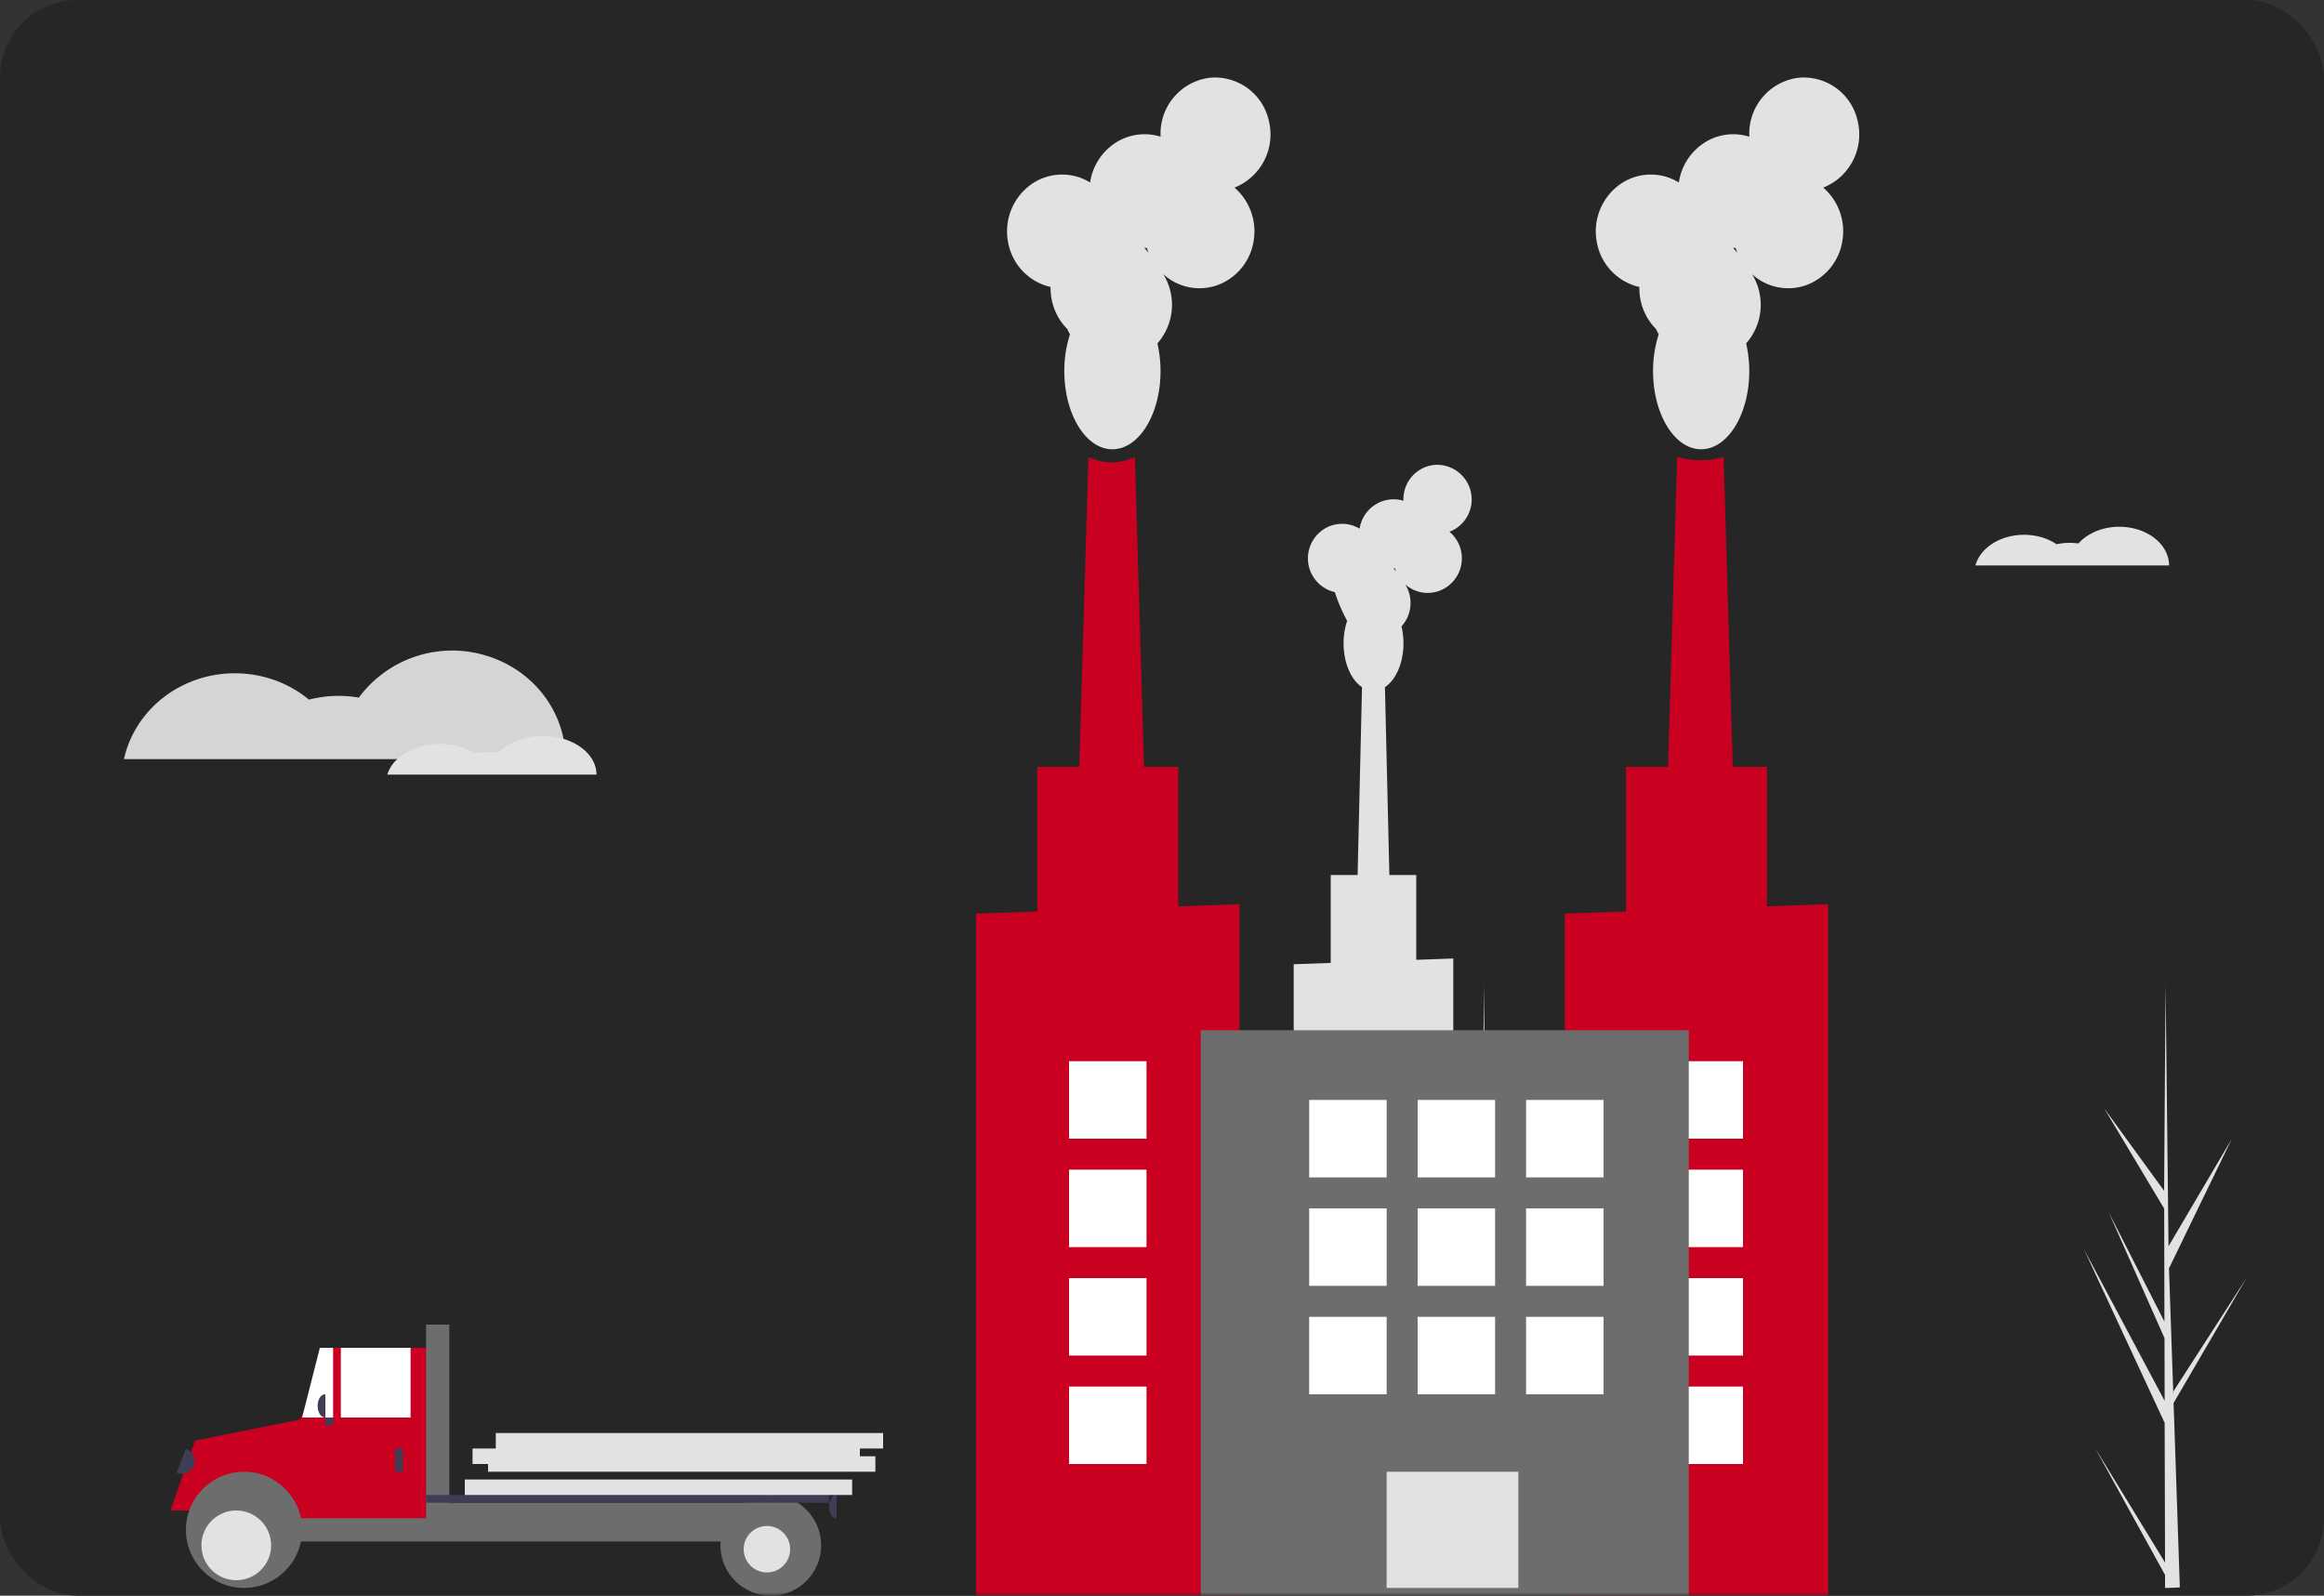
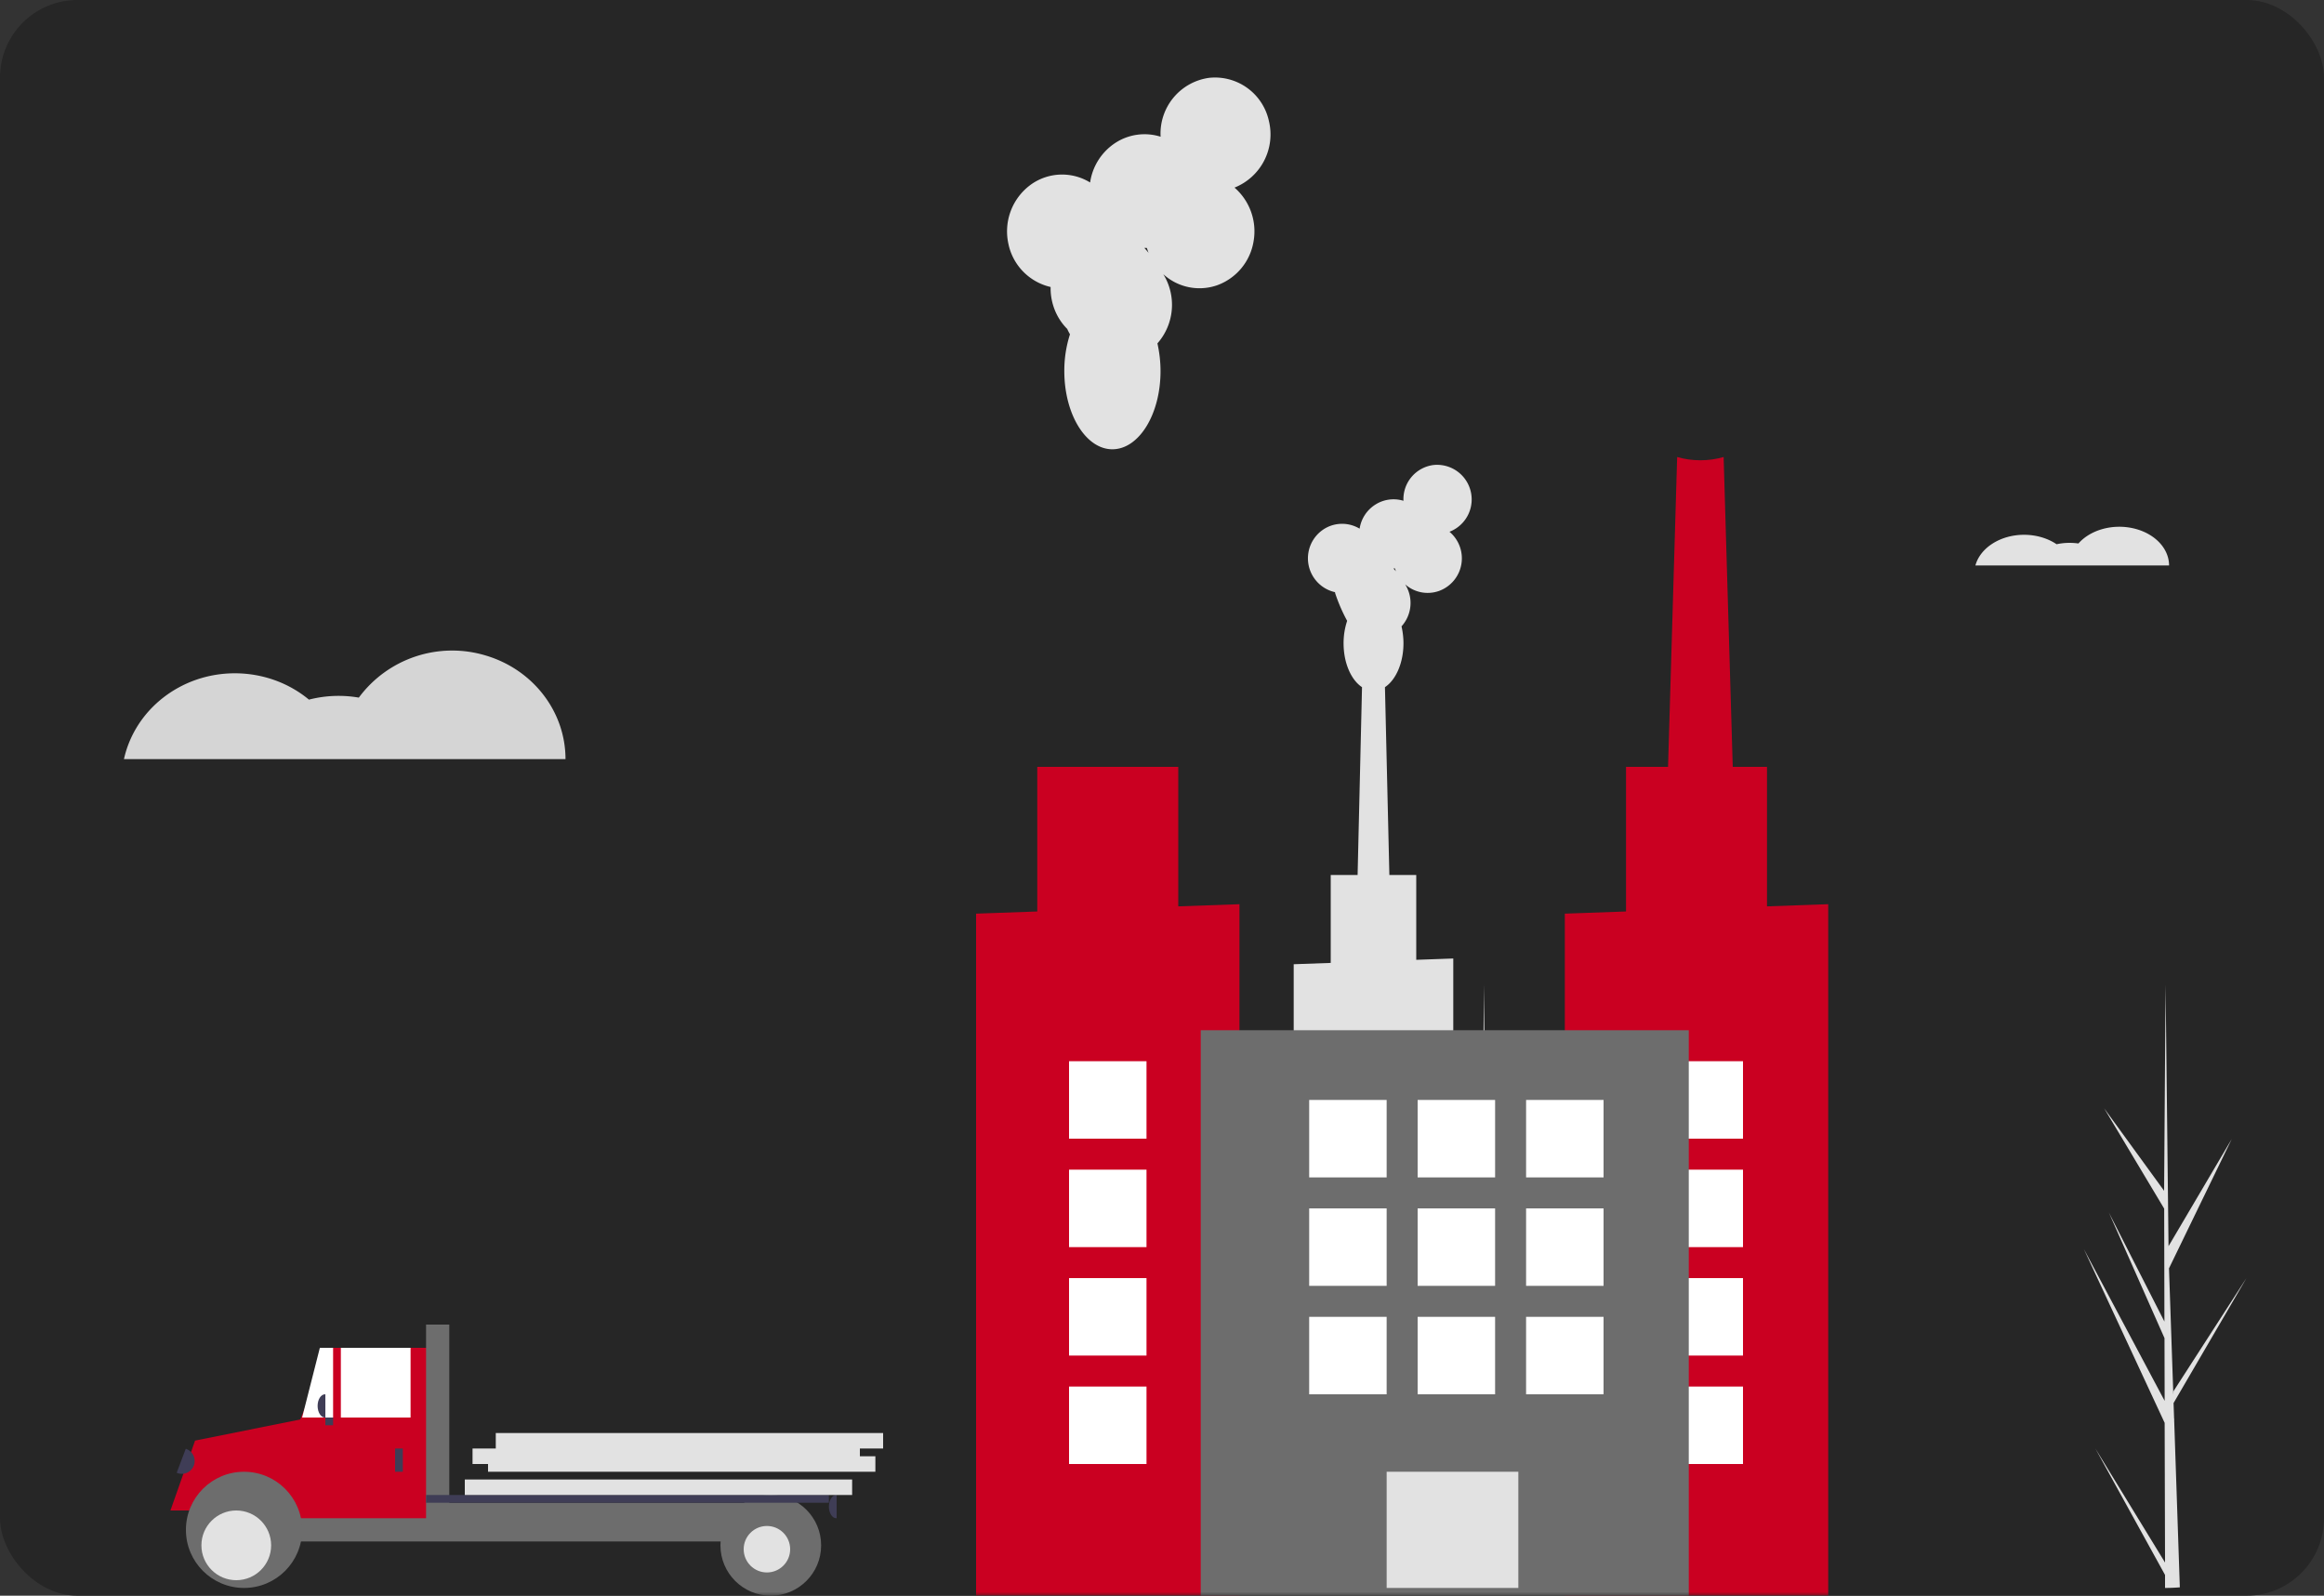
<svg xmlns="http://www.w3.org/2000/svg" xmlns:xlink="http://www.w3.org/1999/xlink" viewBox="0 0 300 206">
  <rect x="0" y="0" width="300" height="206" fill="#333333" stroke="none" />
  <defs>
    <rect id="a" x="0" y="0" width="300" height="206" rx="10" />
  </defs>
  <g fill="none" fill-rule="evenodd">
    <mask id="b" fill="#fff">
      <use xlink:href="#a" />
    </mask>
    <use fill="#262626" xlink:href="#a" />
    <g fill-rule="nonzero" mask="url(#b)">
      <path d="M30.31 86.92c3.52 0 6.92 1.2 9.57 3.4 2.1-.54 4.3-.63 6.44-.26a14.99 14.99 0 0116.4-5.43C68.82 86.45 73 91.87 73 98H16c1.44-6.46 7.4-11.08 14.31-11.08z" fill="#D5D5D5" />
-       <path d="M56.78 96.04a8.6 8.6 0 014.53 1.22c1-.2 2.04-.23 3.05-.1 1.72-1.8 4.87-2.58 7.77-1.93 2.9.65 4.87 2.58 4.87 4.77H50c.68-2.3 3.5-3.96 6.78-3.96zm154.84-58.99v.16c0 1.98.77 3.88 2.15 5.26.1.24.22.46.35.69a15.3 15.3 0 00-.73 4.75c0 5.57 2.78 10.09 6.2 10.09 3.44 0 6.22-4.52 6.22-10.09 0-1.2-.14-2.4-.4-3.58a7.53 7.53 0 00.76-8.93 6.92 6.92 0 007.02 1.4 7.27 7.27 0 004.63-5.64 7.47 7.47 0 00-2.46-6.94 7.39 7.39 0 004.44-8.6 7.12 7.12 0 00-7.73-5.57 7.26 7.26 0 00-6.25 7.6 6.9 6.9 0 00-5.86.81 7.36 7.36 0 00-3.24 5.1 6.9 6.9 0 00-7.74.34 7.46 7.46 0 00-2.83 7.47 7.22 7.22 0 005.47 5.68zm12.12-5.04h.3l.22.63a7.28 7.28 0 00-.54-.63h.02z" fill="#E2E2E2" />
      <path d="M215 110h9l-1.5-51c-1.94.56-4.06.56-6 0l-1.5 51z" fill="#CA0021" />
      <path fill="#CA0021" d="M202 117.95V206h34v-89.27l-2.8.1-5.1.18V99h-18.2v18.67z" />
      <path fill="#FFF" d="M225 147h-10v-10h10zm0 14h-10v-10h10zm0 14h-10v-10h10zm0 14h-10v-10h10z" />
      <path d="M191.48 201.72l-9-14.73 9 16.33V205a24 24 0 001.91-.08l-.73-21.56.01-.16-.02-.04-.07-2.03 9.42-16.15-9.43 14.62-.02.43-.56-16.29 8.1-16.7-8.16 13.84-.38-33.77V127v.11l-.19 26.62-7.74-10.65 7.75 12.95.03 14.58-7.18-14.09 7.19 16.23.02 8.1-10.43-19.6 10.43 22.44.05 18.03zm88 0l-9-14.73 9 16.33V205a24 24 0 001.91-.08l-.73-21.56.01-.16-.02-.04-.07-2.03 9.42-16.15-9.43 14.62-.02.43-.56-16.29 8.1-16.7-8.16 13.84-.38-33.77V127v.11l-.19 26.62-7.74-10.65 7.75 12.95.03 14.58-7.18-14.09 7.19 16.23.02 8.1-10.43-19.6 10.43 22.44.05 18.03z" fill="#E2E2E2" />
      <path fill="#6C63FF" d="M183 181h-50v-2h50zm-2-3h-50v-2h50z" />
-       <path fill="#6C63FF" d="M183 177h-50v-2h50zm5-3h-50v-2h50z" />
      <path fill="#CA0021" d="M126 206h34v-89.27l-7.9.28V99h-18.2v18.67l-7.9.28z" />
      <path fill="#FFF" d="M148 147h-10v-10h10zm0 14h-10v-10h10zm0 14h-10v-10h10zm0 14h-10v-10h10z" />
      <g transform="translate(22 171)">
        <path fill="#3F3D56" d="M17 23H2v-5h15z" />
        <path fill="#6D6D6D" d="M79 28H4v-5h75z" />
        <path fill="#CA0021" d="M16 25h18V3H20.54L16 14.1z" />
        <path fill="#FFF" d="M31 12h-9V3h9zm-14 0h4V3h-1.71z" />
        <path fill="#3F3D56" d="M30 19h-1v-3h1zm-10-7h-.05c-.52 0-.95-.67-.95-1.5s.43-1.5.95-1.5H20v3zm66 13h-.05c-.52 0-.95-.67-.95-1.5s.43-1.5.95-1.5H86v3z" />
        <path d="M9.71 20.74A8.23 8.23 0 003.27 24H0l3.18-9.02L18 12l-.42 12h-1.43a8.23 8.23 0 00-6.44-3.26z" fill="#CA0021" />
        <circle fill="#6D6D6D" cx="9.5" cy="26.5" r="7.5" />
        <circle fill="#E2E2E2" cx="8.5" cy="28.5" r="4.5" />
        <circle fill="#6D6D6D" cx="77.5" cy="28.5" r="6.5" />
        <circle fill="#E2E2E2" cx="77" cy="29" r="3" />
        <path fill="#6D6D6D" d="M36 27h-3V0h3z" />
        <path fill="#3F3D56" d="M85 23H33v-1h52zM21 13h-1v-1h1zM1.98 16.03l.08.03c.85.33 1.28 1.28.96 2.14a1.65 1.65 0 01-2.13.96l-.08-.03 1.17-3.1z" />
        <path fill="#E2E2E2" d="M88 22H38v-2h50zm3-3H41v-2h50z" />
        <path fill="#E2E2E2" d="M89 18H39v-2h50zm3-2H42v-2h50z" />
      </g>
-       <path d="M160.04 179.95a.17.17 0 01-.04-.13l2.25-21.67c0-.09.07-.15.16-.15.08 0 .15.06.16.15l2.43 21.62c0 .05-.01.1-.04.13a.16.16 0 01-.12.06l-4.68.04a.16.16 0 01-.12-.05zm2.37-20.27l-2.07 19.99 4.31-.05-2.24-19.94z" fill="#3F3D56" />
-       <path fill="#3F3D56" d="M162 162h-1v-26h1z" />
      <path d="M261.28 69.04c1.54 0 3.03.43 4.2 1.22.91-.2 1.88-.23 2.82-.1 1.6-1.8 4.5-2.58 7.19-1.93 2.68.65 4.51 2.58 4.51 4.77h-25c.63-2.3 3.25-3.96 6.28-3.96zM167 124.48V178h20.6v-54.26l-4.78.17v-10.95h-3.47l-.57-24.25c1.4-.92 2.39-3.11 2.39-5.67 0-.73-.09-1.46-.25-2.18a4.5 4.5 0 00.47-5.42 4.38 4.38 0 004.37.85 4.48 4.48 0 001.35-7.64 4.47 4.47 0 00-2.05-8.62 4.44 4.44 0 00-3.89 4.62 4.38 4.38 0 00-3.64.5 4.47 4.47 0 00-2.02 3.1c-1.5-.9-3.4-.83-4.82.2a4.48 4.48 0 001.65 8v.09a21.8 21.8 0 001.56 3.61 9.1 9.1 0 00-.46 2.9c0 2.55.98 4.74 2.38 5.66l-.57 24.25h-3.47v11.35l-4.78.17zm12.87-51.1h.2c.04.13.08.26.14.38l-.34-.38z" fill="#E2E2E2" />
      <path fill="#6D6D6D" d="M218 206h-63v-73h63z" />
      <path fill="#E2E2E2" d="M196 205h-17v-15h17zM135.62 37.05v.16c0 1.98.77 3.88 2.15 5.26.1.24.22.46.35.69a15.3 15.3 0 00-.73 4.75c0 5.57 2.78 10.09 6.2 10.09 3.44 0 6.22-4.52 6.22-10.09 0-1.2-.14-2.4-.4-3.58a7.53 7.53 0 00.76-8.93 6.92 6.92 0 007.02 1.4 7.27 7.27 0 004.63-5.64 7.47 7.47 0 00-2.46-6.94 7.39 7.39 0 004.44-8.6 7.12 7.12 0 00-7.73-5.57 7.26 7.26 0 00-6.25 7.6 6.9 6.9 0 00-5.86.81 7.36 7.36 0 00-3.24 5.1 6.9 6.9 0 00-7.74.34 7.46 7.46 0 00-2.83 7.47 7.22 7.22 0 005.47 5.68zm12.12-5.04h.3l.22.63a7.28 7.28 0 00-.54-.63h.02z" />
-       <path d="M139 110h9l-.32-10.93L146.5 59a6.93 6.93 0 01-6 0l-1.18 40.07L139 110z" fill="#CA0021" />
      <path fill="#FFF" d="M207 152h-10v-10h10zm-14 0h-10v-10h10zm-14 0h-10v-10h10zm28 14h-10v-10h10zm-14 0h-10v-10h10zm-14 0h-10v-10h10zm28 14h-10v-10h10zm-14 0h-10v-10h10zm-14 0h-10v-10h10z" />
    </g>
  </g>
</svg>